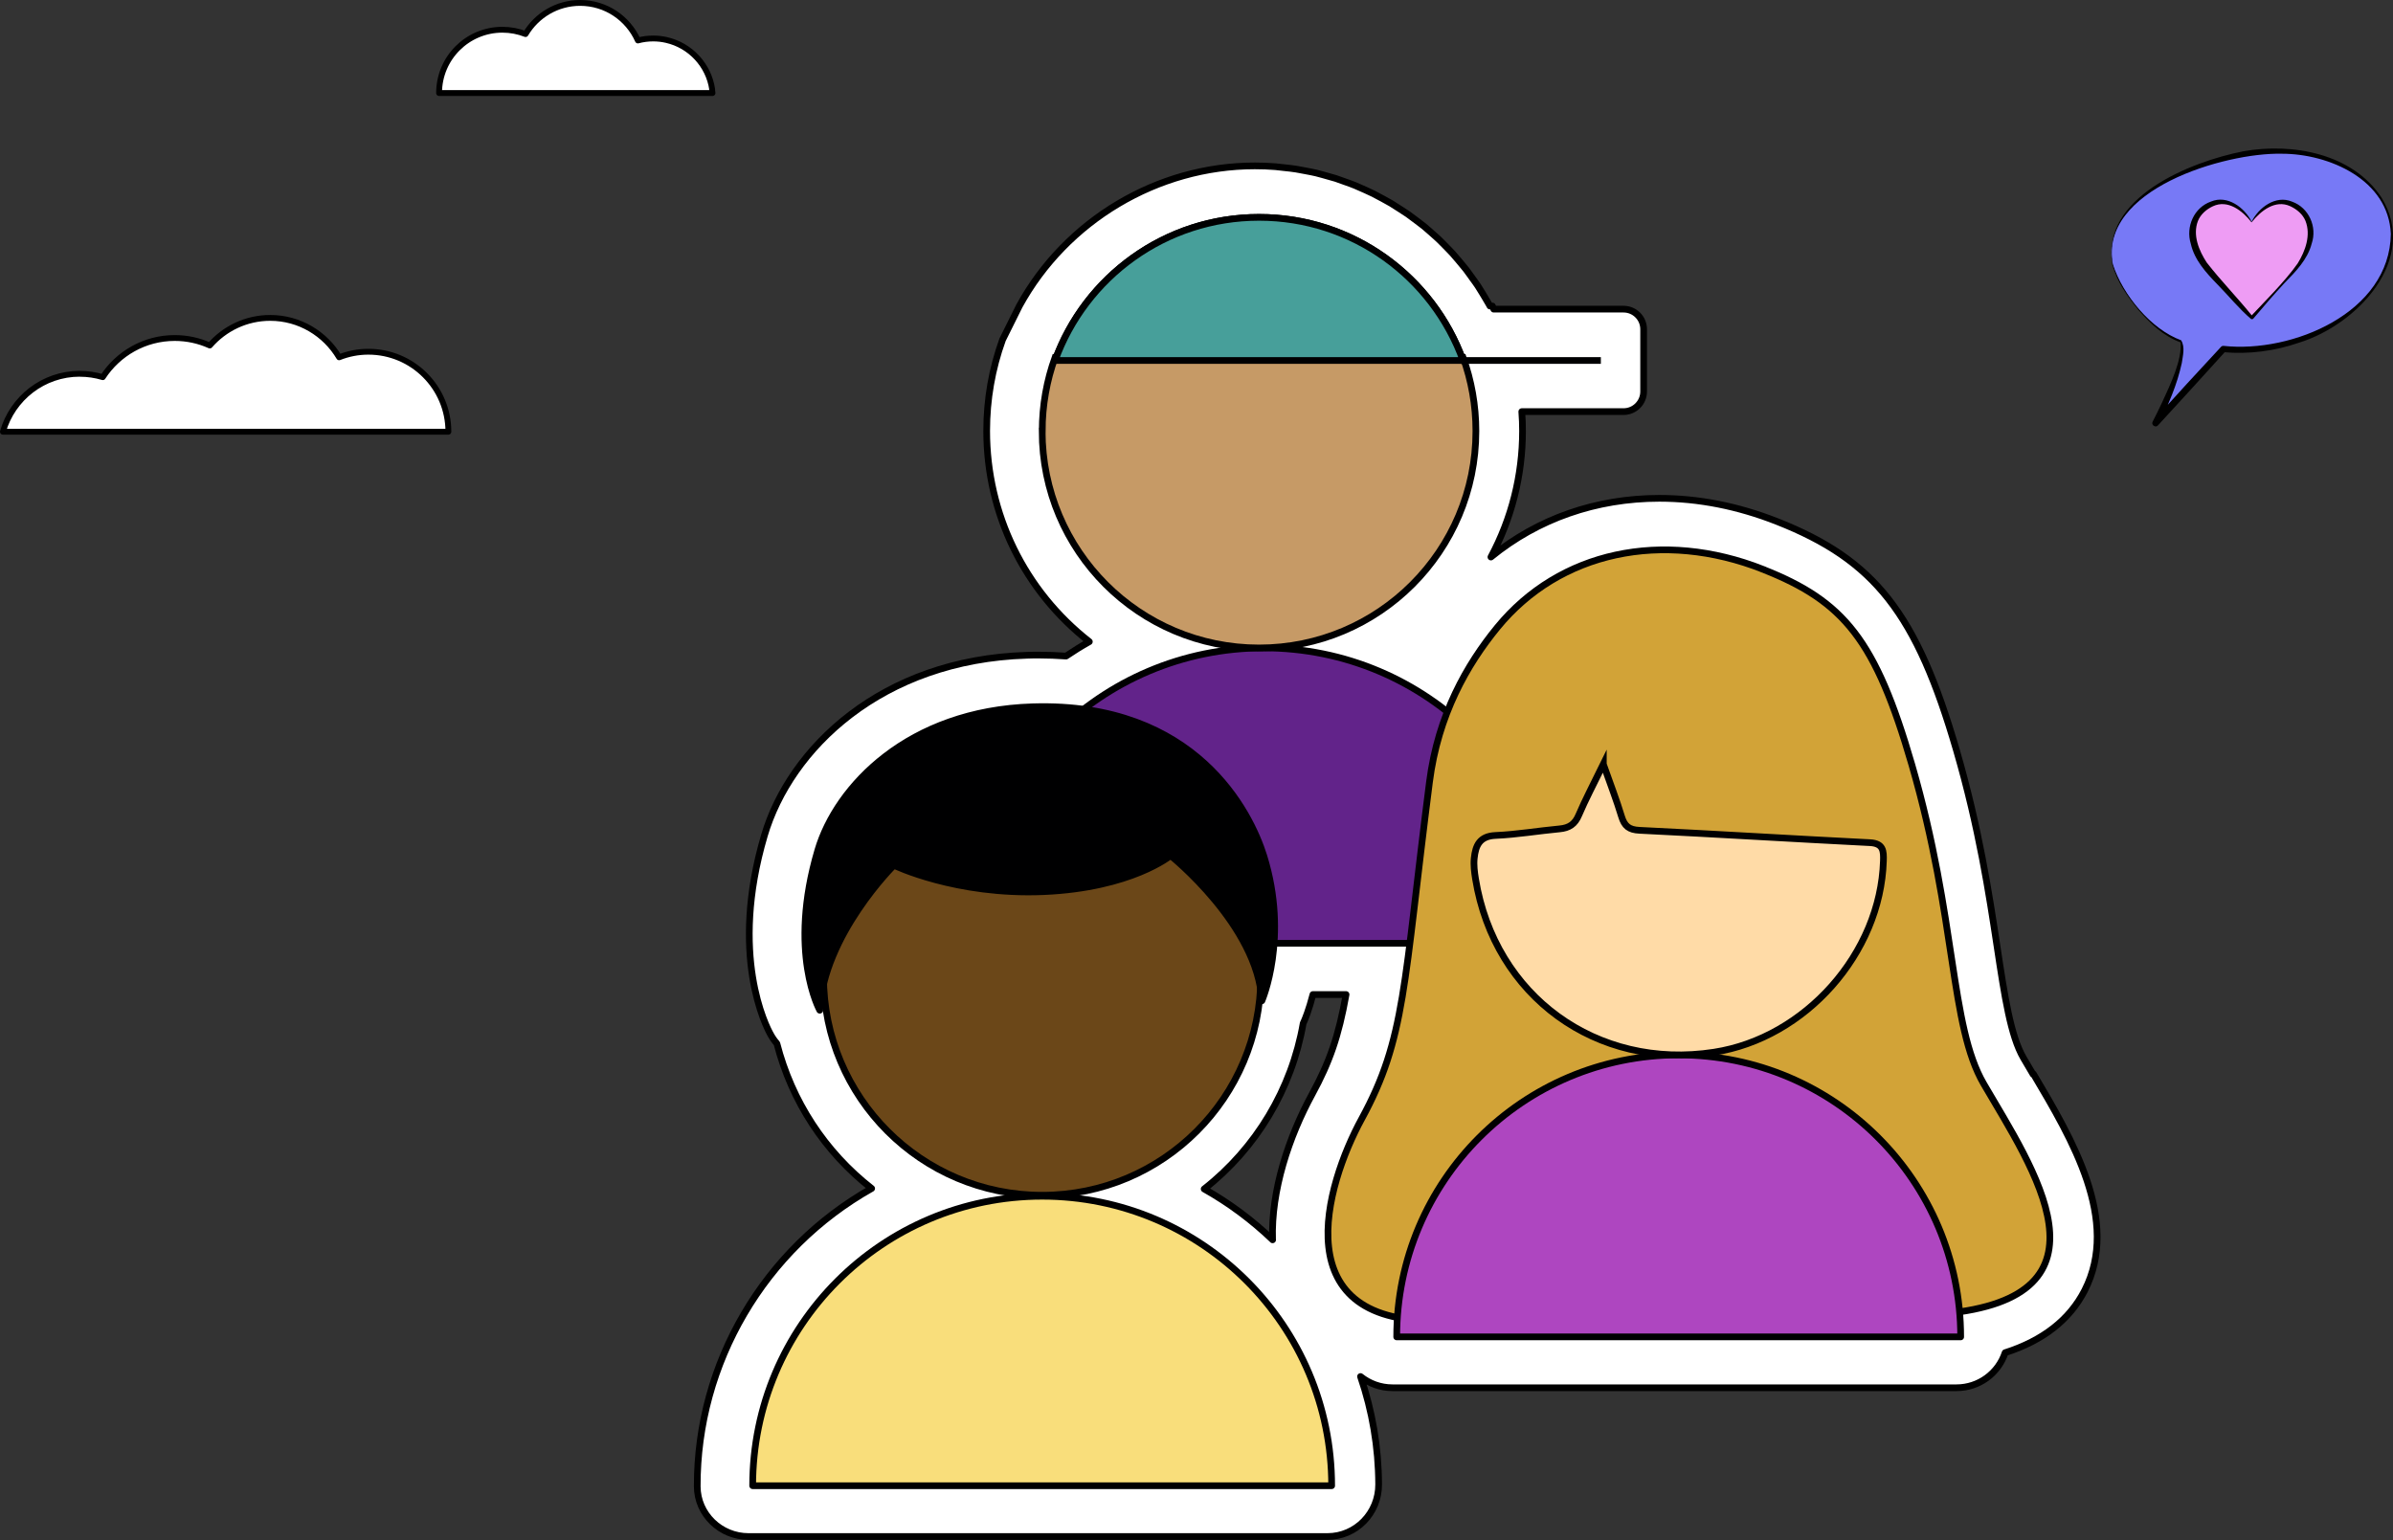
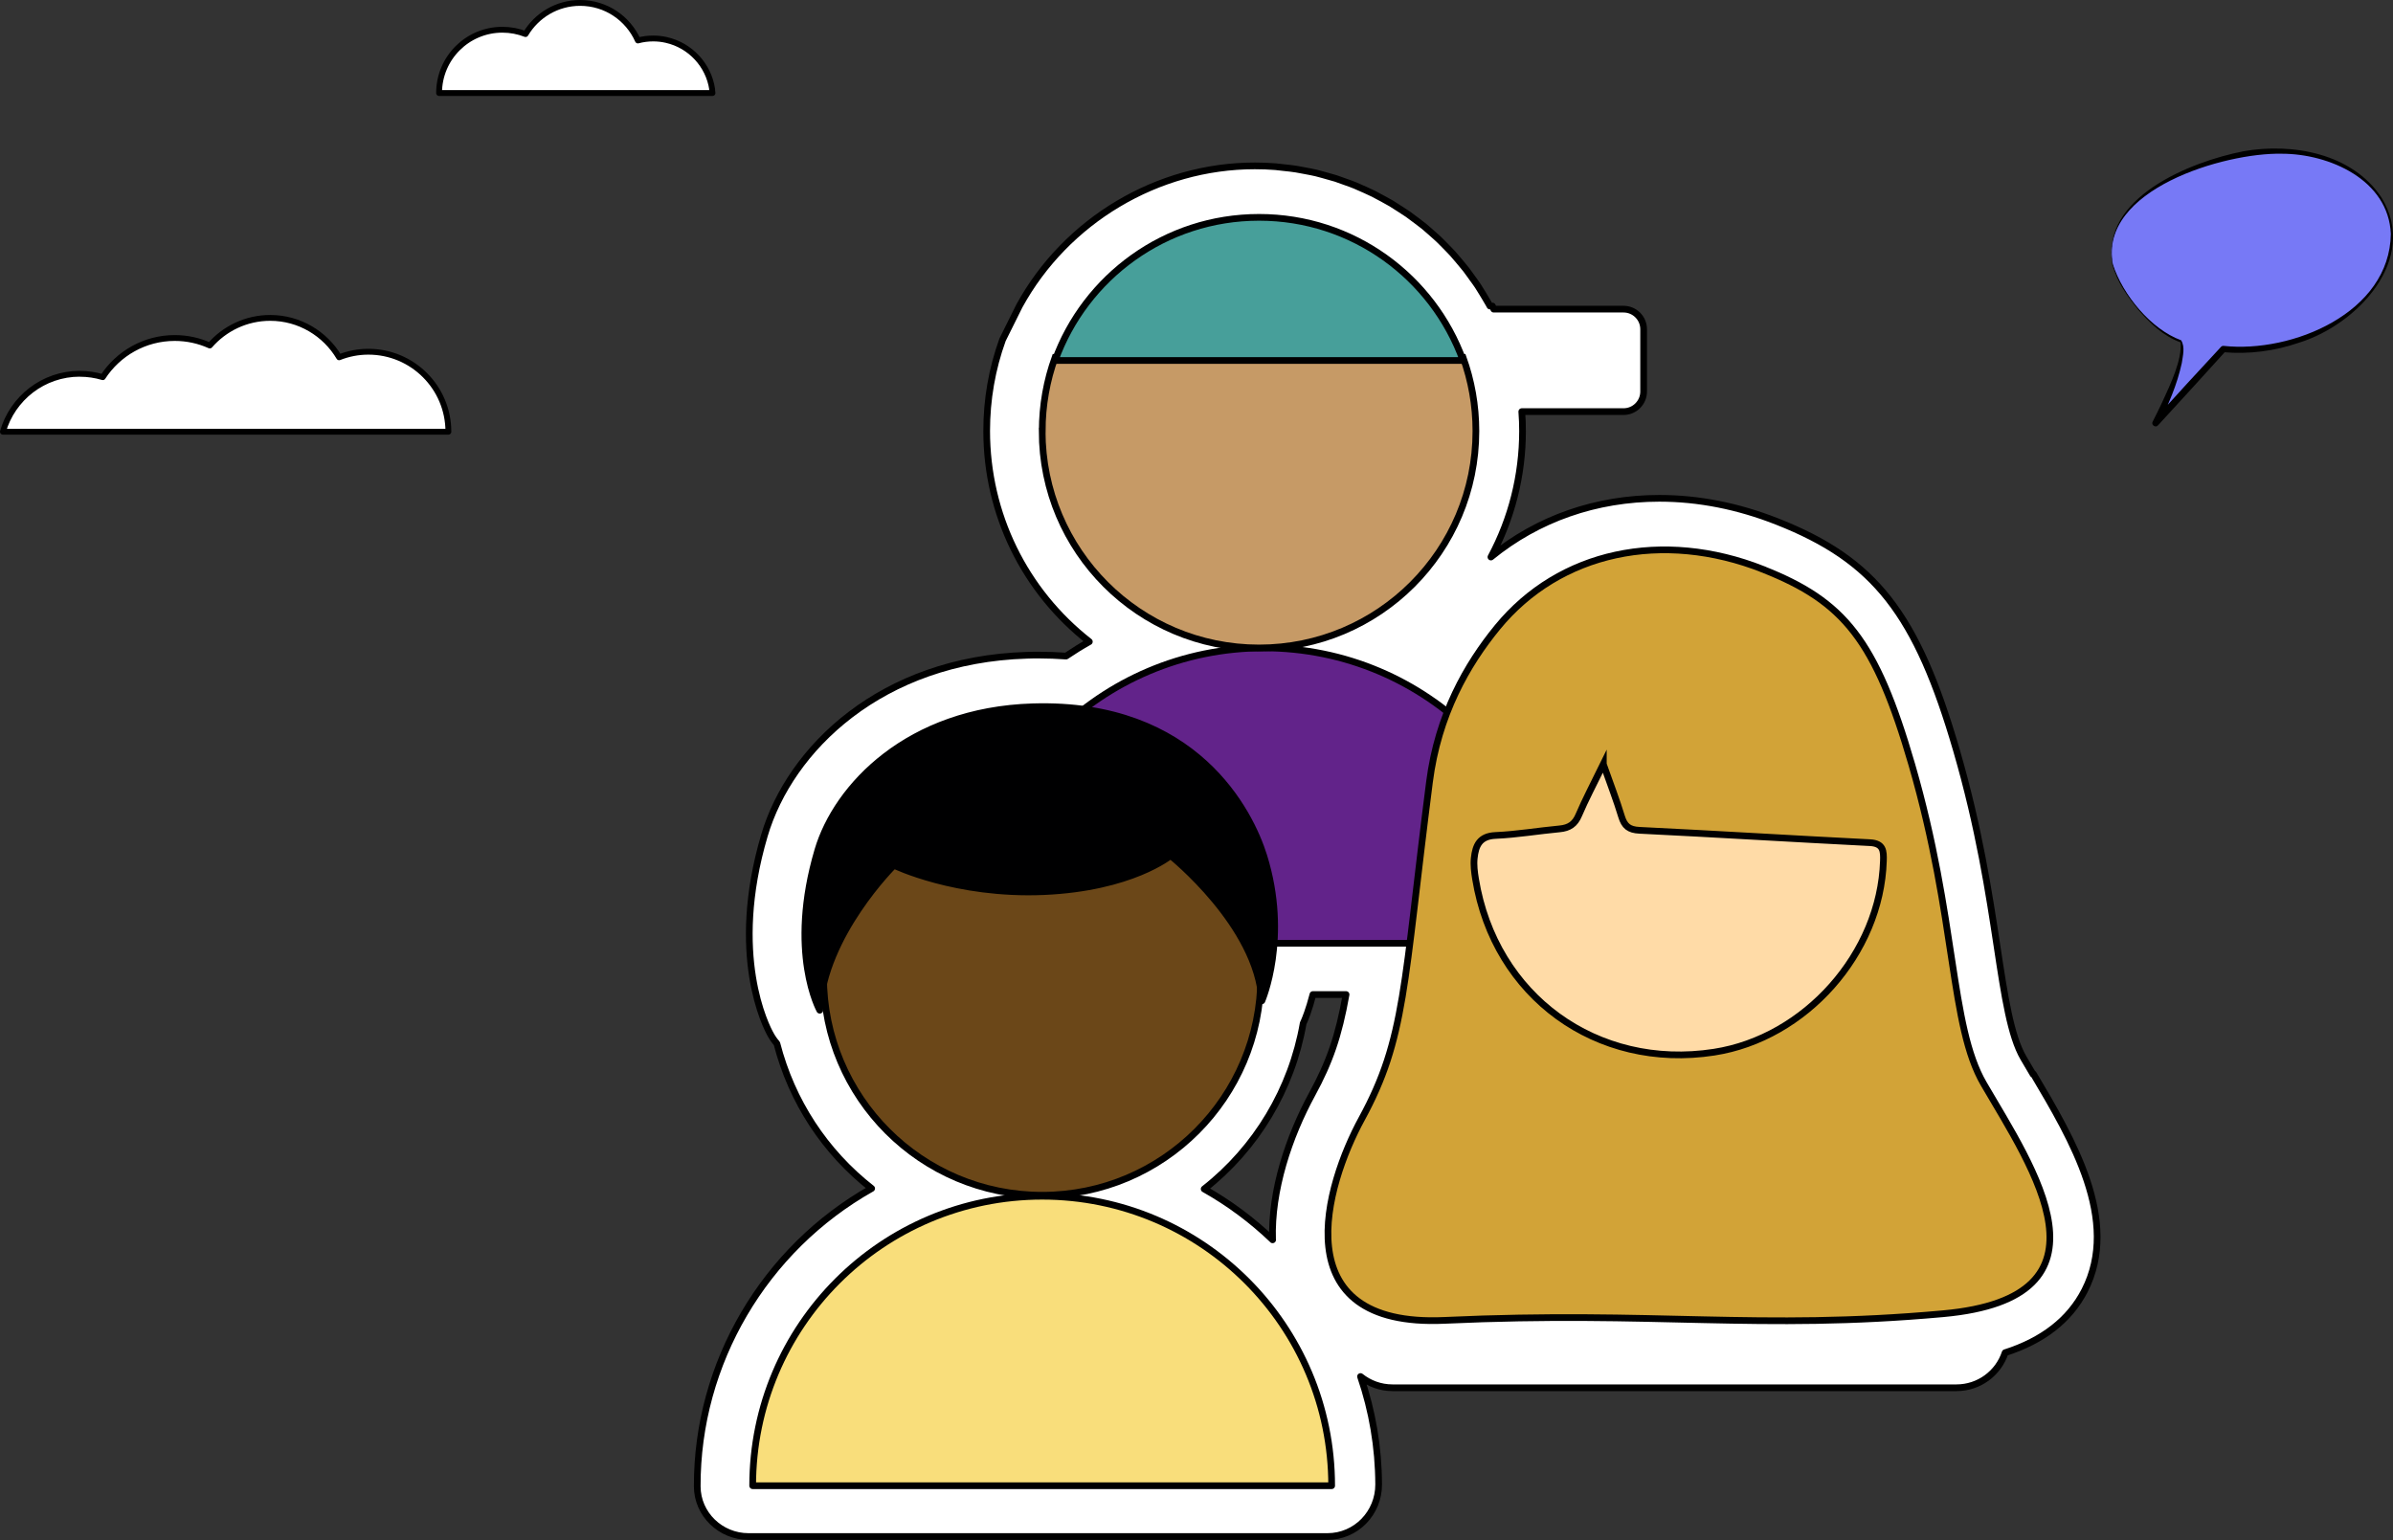
<svg xmlns="http://www.w3.org/2000/svg" id="Layer_2" data-name="Layer 2" width="385.53" height="248.17" viewBox="0 0 385.53 248.17">
  <rect x="0" y="0" width="385.53" height="248.17" fill="#333333" stroke="none" />
  <defs>
    <style>
      .cls-1 {
        fill: #479f9a;
      }

      .cls-1, .cls-2, .cls-3, .cls-4, .cls-5, .cls-6, .cls-7, .cls-8, .cls-9, .cls-10, .cls-11 {
        stroke-width: 1.08px;
      }

      .cls-1, .cls-2, .cls-3, .cls-4, .cls-5, .cls-6, .cls-7, .cls-9, .cls-10, .cls-11 {
        stroke: #000001;
      }

      .cls-1, .cls-4, .cls-7, .cls-8, .cls-12, .cls-9, .cls-10 {
        stroke-linecap: round;
        stroke-linejoin: round;
      }

      .cls-2 {
        fill: #ffdba7;
      }

      .cls-2, .cls-3, .cls-5, .cls-6, .cls-11 {
        stroke-miterlimit: 10;
      }

      .cls-3 {
        fill: #c69a66;
      }

      .cls-13, .cls-4 {
        fill: #000001;
      }

      .cls-5 {
        fill: none;
      }

      .cls-14, .cls-8, .cls-12 {
        fill: #fff;
      }

      .cls-6 {
        fill: #d2a337;
      }

      .cls-7 {
        fill: #f9de7b;
      }

      .cls-8, .cls-12 {
        stroke: #000;
      }

      .cls-12 {
        stroke-width: .94px;
      }

      .cls-15 {
        fill: #ee9cf4;
      }

      .cls-9 {
        fill: #ae46c0;
      }

      .cls-16 {
        fill: #7779f6;
      }

      .cls-10 {
        fill: #6b4718;
      }

      .cls-11 {
        fill: #62238a;
      }
    </style>
  </defs>
  <g id="Layer_1-2" data-name="Layer 1">
    <g>
      <g>
        <g>
-           <path class="cls-14" d="M120.52,245.09c-3.15,0-5.71-2.56-5.71-5.71,0-20.73,12.36-39.09,30.44-47.48-8.83-5.62-15.34-14.52-17.85-24.98-.43-.4-.8-.88-1.09-1.41-.63-1.12-6.2-11.86-.78-30.15,3.86-13.05,17.71-26.53,39.93-27.2.63-.02,1.25-.03,1.87-.03,1.72,0,3.41.08,5.06.22,2.51-1.76,5.17-3.29,7.94-4.59-11.46-7.28-18.87-20.07-18.87-34.31,0-4.74.81-9.4,2.41-13.82l1.36-3.77h.5c6.81-13.63,21.01-22.56,36.38-22.56,1.06,0,2.12.04,3.16.12.25.02,1.32.15,1.32.15.6.06,1.2.12,1.79.22.32.05.61.11.91.17l.63.12c.51.09,1.02.19,1.52.31.31.07.61.16.9.24l.7.19c.46.12.91.25,1.36.39.32.1.61.21.9.32l.71.26c.44.15.88.31,1.32.49.28.11.59.25.89.39l.68.3c.41.18.81.36,1.21.55.29.14.58.31.88.47l.67.36c.38.21.77.41,1.15.63.29.17.59.36.88.56l.46.29c.41.26.81.51,1.21.79.29.2.55.4.8.59l.57.43c.36.27.72.54,1.07.82.27.22.53.45.79.68l.56.49c.32.28.65.56.96.86.26.24.51.5.75.76l.48.49c.3.31.61.61.9.93.26.28.51.58.76.89l.38.46c.29.33.57.66.84,1.01.25.32.49.66.73,1l.17.24c.38.52.65.89.9,1.26.22.34.43.67.63,1l.39.64c.21.34.41.68.61,1.03.21.37.42.78.62,1.2l.24.48h.28l.21.5h23.29v11.43h-19.92c.27,1.88.41,3.78.41,5.67,0,13.88-7.16,26.5-18.24,33.87,1.92.86,3.79,1.83,5.6,2.91,1.68-3.05,3.67-5.99,5.97-8.78,7.72-9.43,18.82-14.62,31.25-14.62,5.98,0,12.05,1.2,18.04,3.56,15.03,5.92,21.17,13.82,27.39,35.24,3.59,12.36,5.18,22.83,6.46,31.24,1.26,8.33,2.26,14.91,4.57,18.86l1.55,2.64c5.92,9.99,13.3,22.43,8.17,32.45-2.28,4.45-6.45,7.47-12.7,9.16-.3,2.87-2.73,5.12-5.68,5.12h-90.86c-2.77,0-5.09-1.99-5.61-4.61-3.6-1.48-6.39-3.78-8.32-6.87-5.6-8.96-1.99-22.45,3.27-32.09,3.46-6.35,4.94-11.35,6.24-19.83h-10.36c-.69,3.4-1.58,5.51-1.72,5.82-.08.18-.17.36-.26.53-1.93,11.74-8.75,21.75-18.4,27.86,18.05,8.4,30.4,26.75,30.4,47.46,0,3.15-2.56,5.71-5.71,5.71h-93.28Z" />
          <path class="cls-8" d="M327.54,173.09l-1.55-2.63c-2.06-3.54-3.03-9.9-4.25-17.97-1.29-8.49-2.89-19.04-6.53-31.57-6.41-22.07-13.16-30.69-28.9-36.89-6.29-2.48-12.67-3.74-18.97-3.74-10.23,0-19.61,3.31-27.14,9.46,3.3-6.16,5.09-13.11,5.09-20.3,0-1.04-.04-2.08-.12-3.13h16.39c1.79,0,3.24-1.45,3.24-3.24v-10.03c0-1.79-1.45-3.24-3.24-3.24h-20.91l-.21-.5h-.4c-.07-.12-.13-.25-.2-.36-.21-.38-.44-.76-.66-1.12l-.38-.63c-.22-.37-.44-.73-.69-1.11-.27-.41-.56-.8-.94-1.32l-.16-.23c-.27-.38-.53-.75-.81-1.11-.3-.38-.6-.74-.89-1.08l-.36-.43c-.28-.34-.56-.67-.84-.98-.31-.35-.64-.68-.96-1.01l-.46-.47c-.28-.29-.56-.57-.83-.83-.34-.33-.7-.64-1.04-.94l-.53-.47c-.29-.26-.59-.52-.88-.76-.38-.31-.76-.6-1.15-.88l-.55-.41c-.29-.22-.58-.44-.89-.66-.39-.27-.8-.53-1.3-.85l-.41-.26c-.33-.22-.67-.44-.99-.63-.39-.23-.79-.44-1.24-.69l-.71-.38c-.31-.17-.61-.34-.92-.49-.43-.21-.87-.41-1.29-.6,0,0-1.34-.6-1.64-.72-.48-.2-.96-.37-1.42-.53l-.7-.25c-.32-.12-.64-.24-1.01-.36-.49-.15-.98-.29-1.45-.41l-.67-.19c-.33-.09-.66-.19-1.01-.27-.54-.13-1.09-.23-1.62-.33l-.59-.11c-.33-.07-.66-.13-1.03-.19-.63-.1-1.27-.17-1.88-.23,0,0-1.16-.14-1.43-.16-1.11-.09-2.23-.13-3.36-.13-15.68,0-30.39,8.81-37.92,22.56l-2.71,5.45c-1.7,4.7-2.56,9.64-2.56,14.68,0,13.41,6.11,25.81,16.54,33.97-1.28.72-2.54,1.5-3.75,2.32-1.45-.1-2.91-.16-4.36-.16-.64,0-1.29,0-1.94.03-23.5.71-38.17,15.09-42.29,29.01-5.72,19.32.3,30.87.99,32.09.28.52.62,1.01,1.01,1.45,2.4,9.32,7.74,17.47,15.27,23.36-17.25,9.71-28.16,28.12-28.1,48.01.02,4.49,3.77,8.07,8.25,8.07h93.28c4.61,0,8.27-3.79,8.25-8.4-.02-6-1.03-11.86-2.92-17.38,1.42,1.14,3.22,1.81,5.15,1.81h90.86c3.63,0,6.74-2.33,7.84-5.65,6.1-1.95,10.4-5.32,12.81-10.02,5.76-11.26-2.01-24.37-8.25-34.89ZM205.03,199.76c-3.29-3.15-6.98-5.91-11.03-8.19,8.38-6.57,14.1-16.08,15.95-26.69.05-.11.1-.22.15-.33.15-.33.79-1.86,1.42-4.31h5.34c-1.19,6.7-2.65,10.89-5.48,16.08-3.71,6.81-6.63,15.49-6.36,23.44Z" />
          <path class="cls-14" d="M320.98,176.97c-.54-.92-1.07-1.81-1.57-2.67-2.79-4.79-3.85-11.79-5.2-20.66-1.25-8.27-2.82-18.56-6.31-30.59-5.81-20.02-10.83-26.59-24.38-31.93-16.64-6.56-33.31-2.9-43.5,9.55-3.39,4.14-5.99,8.48-7.86,13.07-6.48-4.97-14.24-8.32-22.71-9.48,16.1-3.39,28.23-17.7,28.23-34.8,0-3.67-.59-7.27-1.69-10.74h21.2v-1.27h-21.6s-.02-.05-.02-.08l-.15-.42h-.21c-.07-.17-.14-.34-.21-.51-.19-.45-.37-.91-.57-1.35-.19-.4-.39-.79-.59-1.18-.21-.42-.42-.84-.64-1.25-.22-.4-.47-.78-.7-1.17-.23-.38-.46-.77-.71-1.15-.26-.39-.54-.76-.81-1.13-.25-.35-.5-.71-.77-1.05-.29-.37-.6-.72-.9-1.08-.27-.32-.54-.66-.83-.97-.32-.35-.66-.69-1-1.03-.29-.3-.57-.6-.87-.88-.35-.33-.72-.65-1.09-.96-.31-.27-.6-.55-.92-.8-.38-.31-.78-.6-1.18-.89-.32-.24-.63-.49-.96-.72-.41-.29-.84-.55-1.26-.82-.33-.21-.65-.43-.98-.63-.43-.26-.88-.49-1.33-.73-.34-.18-.67-.38-1.02-.55-.46-.23-.93-.42-1.39-.63-.35-.16-.7-.33-1.05-.47-.48-.19-.97-.36-1.46-.53-.36-.13-.71-.27-1.07-.39-.5-.16-1.02-.29-1.53-.43-.36-.1-.71-.21-1.08-.3-.54-.13-1.08-.22-1.62-.32-.35-.07-.69-.15-1.05-.2-.6-.1-1.22-.15-1.83-.22-.3-.03-.59-.08-.89-.1-.92-.07-1.84-.11-2.77-.11-14.61,0-27.76,9.03-33.09,22.56h-.22l-.15.42c-1.4,3.87-2.11,7.94-2.11,12.09,0,17.35,12.49,31.82,28.95,34.93-8.07,1.25-15.46,4.49-21.69,9.23-2.59-.34-5.32-.47-8.18-.38-19.69.6-31.87,12.26-35.21,23.56-4.9,16.56.14,25.88.36,26.27.11.2.33.32.55.32.05,0,.1,0,.14-.02.15-.03.27-.13.35-.24,2.43,14.91,14.05,26.74,28.86,29.47-23,3.18-40.78,22.92-40.78,46.78,0,.35.29.63.63.63h93.28c.35,0,.63-.29.63-.63,0-23.86-17.78-43.59-40.78-46.78,15.24-2.8,27.12-15.26,29.05-30.78.18-.05.34-.15.42-.33.1-.24,1.53-3.59,1.98-8.87h20.58c-1.6,12.55-3.03,18.94-7.61,27.34-4.36,7.99-7.87,19.85-3.42,26.97,1.86,2.98,4.92,4.92,9.12,5.84-.05.87-.13,1.73-.13,2.62,0,.35.29.63.63.63h90.86c.35,0,.63-.29.63-.63,0-1.18-.09-2.34-.18-3.5,7.02-1.09,11.42-3.52,13.4-7.38,3.85-7.53-2.73-18.63-8.02-27.55Z" />
        </g>
        <g>
          <g>
            <path class="cls-11" d="M251.22,151.99c0-26.29-21.31-47.6-47.6-47.6h0c-26.29,0-47.6,21.31-47.6,47.6h95.19Z" />
            <path class="cls-3" d="M167.9,69.46c0,19.29,15.64,34.94,34.94,34.94s34.94-15.64,34.94-34.94c0-4.17-.73-8.17-2.07-11.88h-65.73c-1.34,3.71-2.07,7.71-2.07,11.88Z" />
-             <path class="cls-5" d="M169.97,58.08c4.86-13.45,17.74-23.06,32.86-23.06s28,9.61,32.86,23.06h22.22" />
            <path class="cls-1" d="M202.84,35.02c-15.12,0-28,9.61-32.86,23.06h65.73c-4.86-13.45-17.74-23.06-32.86-23.06Z" />
          </g>
          <g>
            <path class="cls-6" d="M284.02,91.72c-16.17-6.37-32.75-2.89-42.78,9.36-4.9,5.99-9.55,14.08-10.94,24.92-4.22,32.89-3.82,41.24-10.93,54.28-5.76,10.57-12.85,33.66,13.35,32.46,34.01-1.56,50.33,1.64,80.33-1.07,28.89-2.61,14.38-23.58,6.54-37.04-5.48-9.42-4.32-26.41-11.57-51.39-5.84-20.11-10.88-26.34-24-31.51Z" />
-             <path class="cls-9" d="M315.88,215.4c0-25.09-20.34-45.43-45.43-45.43h0c-25.09,0-45.43,20.34-45.43,45.43h90.86Z" />
            <path class="cls-2" d="M258.31,123.13c1.15,3.25,2.14,5.81,2.93,8.42.47,1.54,1.19,2.15,2.89,2.23,12.37.6,24.74,1.37,37.11,1.99,2.21.11,2.24,1.36,2.19,2.95-.46,14.87-12.57,28.54-27.29,30.81-18.89,2.92-35.34-9.02-38.42-27.91-.18-1.11-.33-2.26-.21-3.36.21-2,.85-3.54,3.42-3.65,3.45-.15,6.88-.74,10.33-1.06,1.53-.14,2.48-.75,3.1-2.24,1.08-2.54,2.39-4.99,3.95-8.19Z" />
          </g>
          <g>
            <g>
              <path class="cls-7" d="M214.54,239.38c0-25.76-20.88-46.64-46.64-46.64h0c-25.76,0-46.64,20.88-46.64,46.64h93.28Z" />
              <circle class="cls-10" cx="167.9" cy="157.36" r="35.22" />
            </g>
            <path class="cls-4" d="M132.06,162.76c.62-12.13,11.96-23.35,11.96-23.35,0,0,9.94,4.85,24.12,4.25,14.18-.61,20.45-5.81,20.45-5.81,0,0,14.09,11.27,14.71,23.4,0,0,4.42-10.13.31-23.33-2.19-7.02-10.99-24.84-37.22-24.04-20.04.61-31.59,12.84-34.63,23.11-4.88,16.49.31,25.78.31,25.78Z" />
          </g>
        </g>
      </g>
      <g>
        <path class="cls-12" d="M114.74,14.4c-.58-3.93-3.54-7.09-7.38-7.96-.69-.16-1.39-.24-2.13-.24-.85,0-1.67.11-2.46.32-1.59-3.57-5.15-6.05-9.31-6.05-3.74,0-7.01,2.02-8.79,5.02-1.15-.45-2.41-.7-3.73-.7-5.63,0-10.2,4.56-10.2,10.2h44.05c-.01-.2-.04-.4-.07-.59Z" />
        <path class="cls-12" d="M12.86,60.23c1.29,0,2.53.19,3.7.54,2.46-3.79,6.73-6.31,11.59-6.31,2.01,0,3.92.43,5.65,1.21,2.36-2.72,5.85-4.45,9.73-4.45,4.73,0,8.86,2.56,11.11,6.35,1.46-.58,3.05-.9,4.71-.9,7.12,0,12.89,5.77,12.89,12.89H.47c1.54-5.39,6.5-9.34,12.39-9.34Z" />
      </g>
      <g>
        <g>
          <path class="cls-16" d="M340.36,42.63c-1.85-8.46,8.29-15.02,20.07-17.59,11.78-2.57,22.83,2.21,24.67,10.67,1.85,8.46-6.21,17.41-17.99,19.97-3.07.67-6.09.81-8.91.55-4.3,4.81-10.92,11.94-10.92,11.94,0,0,5.34-10.18,4.07-13.18-4.97-1.61-10.23-8.9-10.99-12.36Z" />
          <path d="M340.31,42.64c-1.93-10.81,12.6-16.6,21.14-18.27,7.91-1.4,17.54.36,22.23,7.47,6.09,9.96-3.98,20.51-13.31,23.38-3.9,1.35-8.09,1.89-12.22,1.52l.42-.16c-2.7,2.99-8.17,9-10.91,11.96-.39.44-1.14-.08-.85-.6.53-1.02,1.03-2.07,1.53-3.12,1.33-2.89,3.24-6.87,2.96-9.66-2.72-.99-4.87-3.03-6.74-5.17-1.79-2.19-3.51-4.57-4.25-7.34h0ZM340.41,42.62c1.59,4.9,6.08,10.4,10.99,12.21.67,1.1.26,2.54.1,3.68-.75,3.47-2.17,6.74-3.76,9.9,0,0-.85-.6-.85-.6l5.44-5.98,5.49-5.94c.11-.12.27-.18.42-.16,11.03,1.2,26.78-5.34,26.94-18.05-.37-8.7-9.91-12.92-17.59-12.91-9.2-.2-29.49,5.78-27.19,17.83h0Z" />
        </g>
        <g>
-           <path class="cls-15" d="M362.75,35.77s2.98-4.9,6.94-2.66c4.11,2.32,2.62,7.24.11,10.29-1.96,2.39-6.99,7.75-6.99,7.75h-.12s-5.04-5.36-7-7.75c-2.51-3.05-4-7.97.11-10.29,3.96-2.24,6.94,2.66,6.94,2.66Z" />
-           <path class="cls-13" d="M362.75,35.72c1.13-2.27,3.88-4.34,6.52-3.23,2.71.97,4.08,4.07,3.16,6.76-.67,2.57-2.58,4.51-4.37,6.34-1.73,1.87-3.4,3.8-5.04,5.75-.08.1-.21.09-.32.09-1.96-1.66-3.66-3.78-5.49-5.64-1.8-1.85-3.67-3.9-4.26-6.52-.84-2.72.51-5.84,3.27-6.8,2.65-1.1,5.38.98,6.53,3.24h0ZM362.75,35.83c-1.48-1.9-3.84-3.72-6.23-2.6-1.06.49-2.01,1.33-2.42,2.38-.87,2.27.15,4.75,1.42,6.69,2.31,2.97,5.02,5.73,7.38,8.67,0,0-.2-.09-.2-.09,1.79-1.92,5.49-5.59,7.48-8.45,1.24-2.01,2.15-4.56,1.25-6.84-.43-1.06-1.39-1.88-2.46-2.37-2.4-1.1-4.73.72-6.23,2.61h0Z" />
-         </g>
+           </g>
      </g>
    </g>
  </g>
</svg>